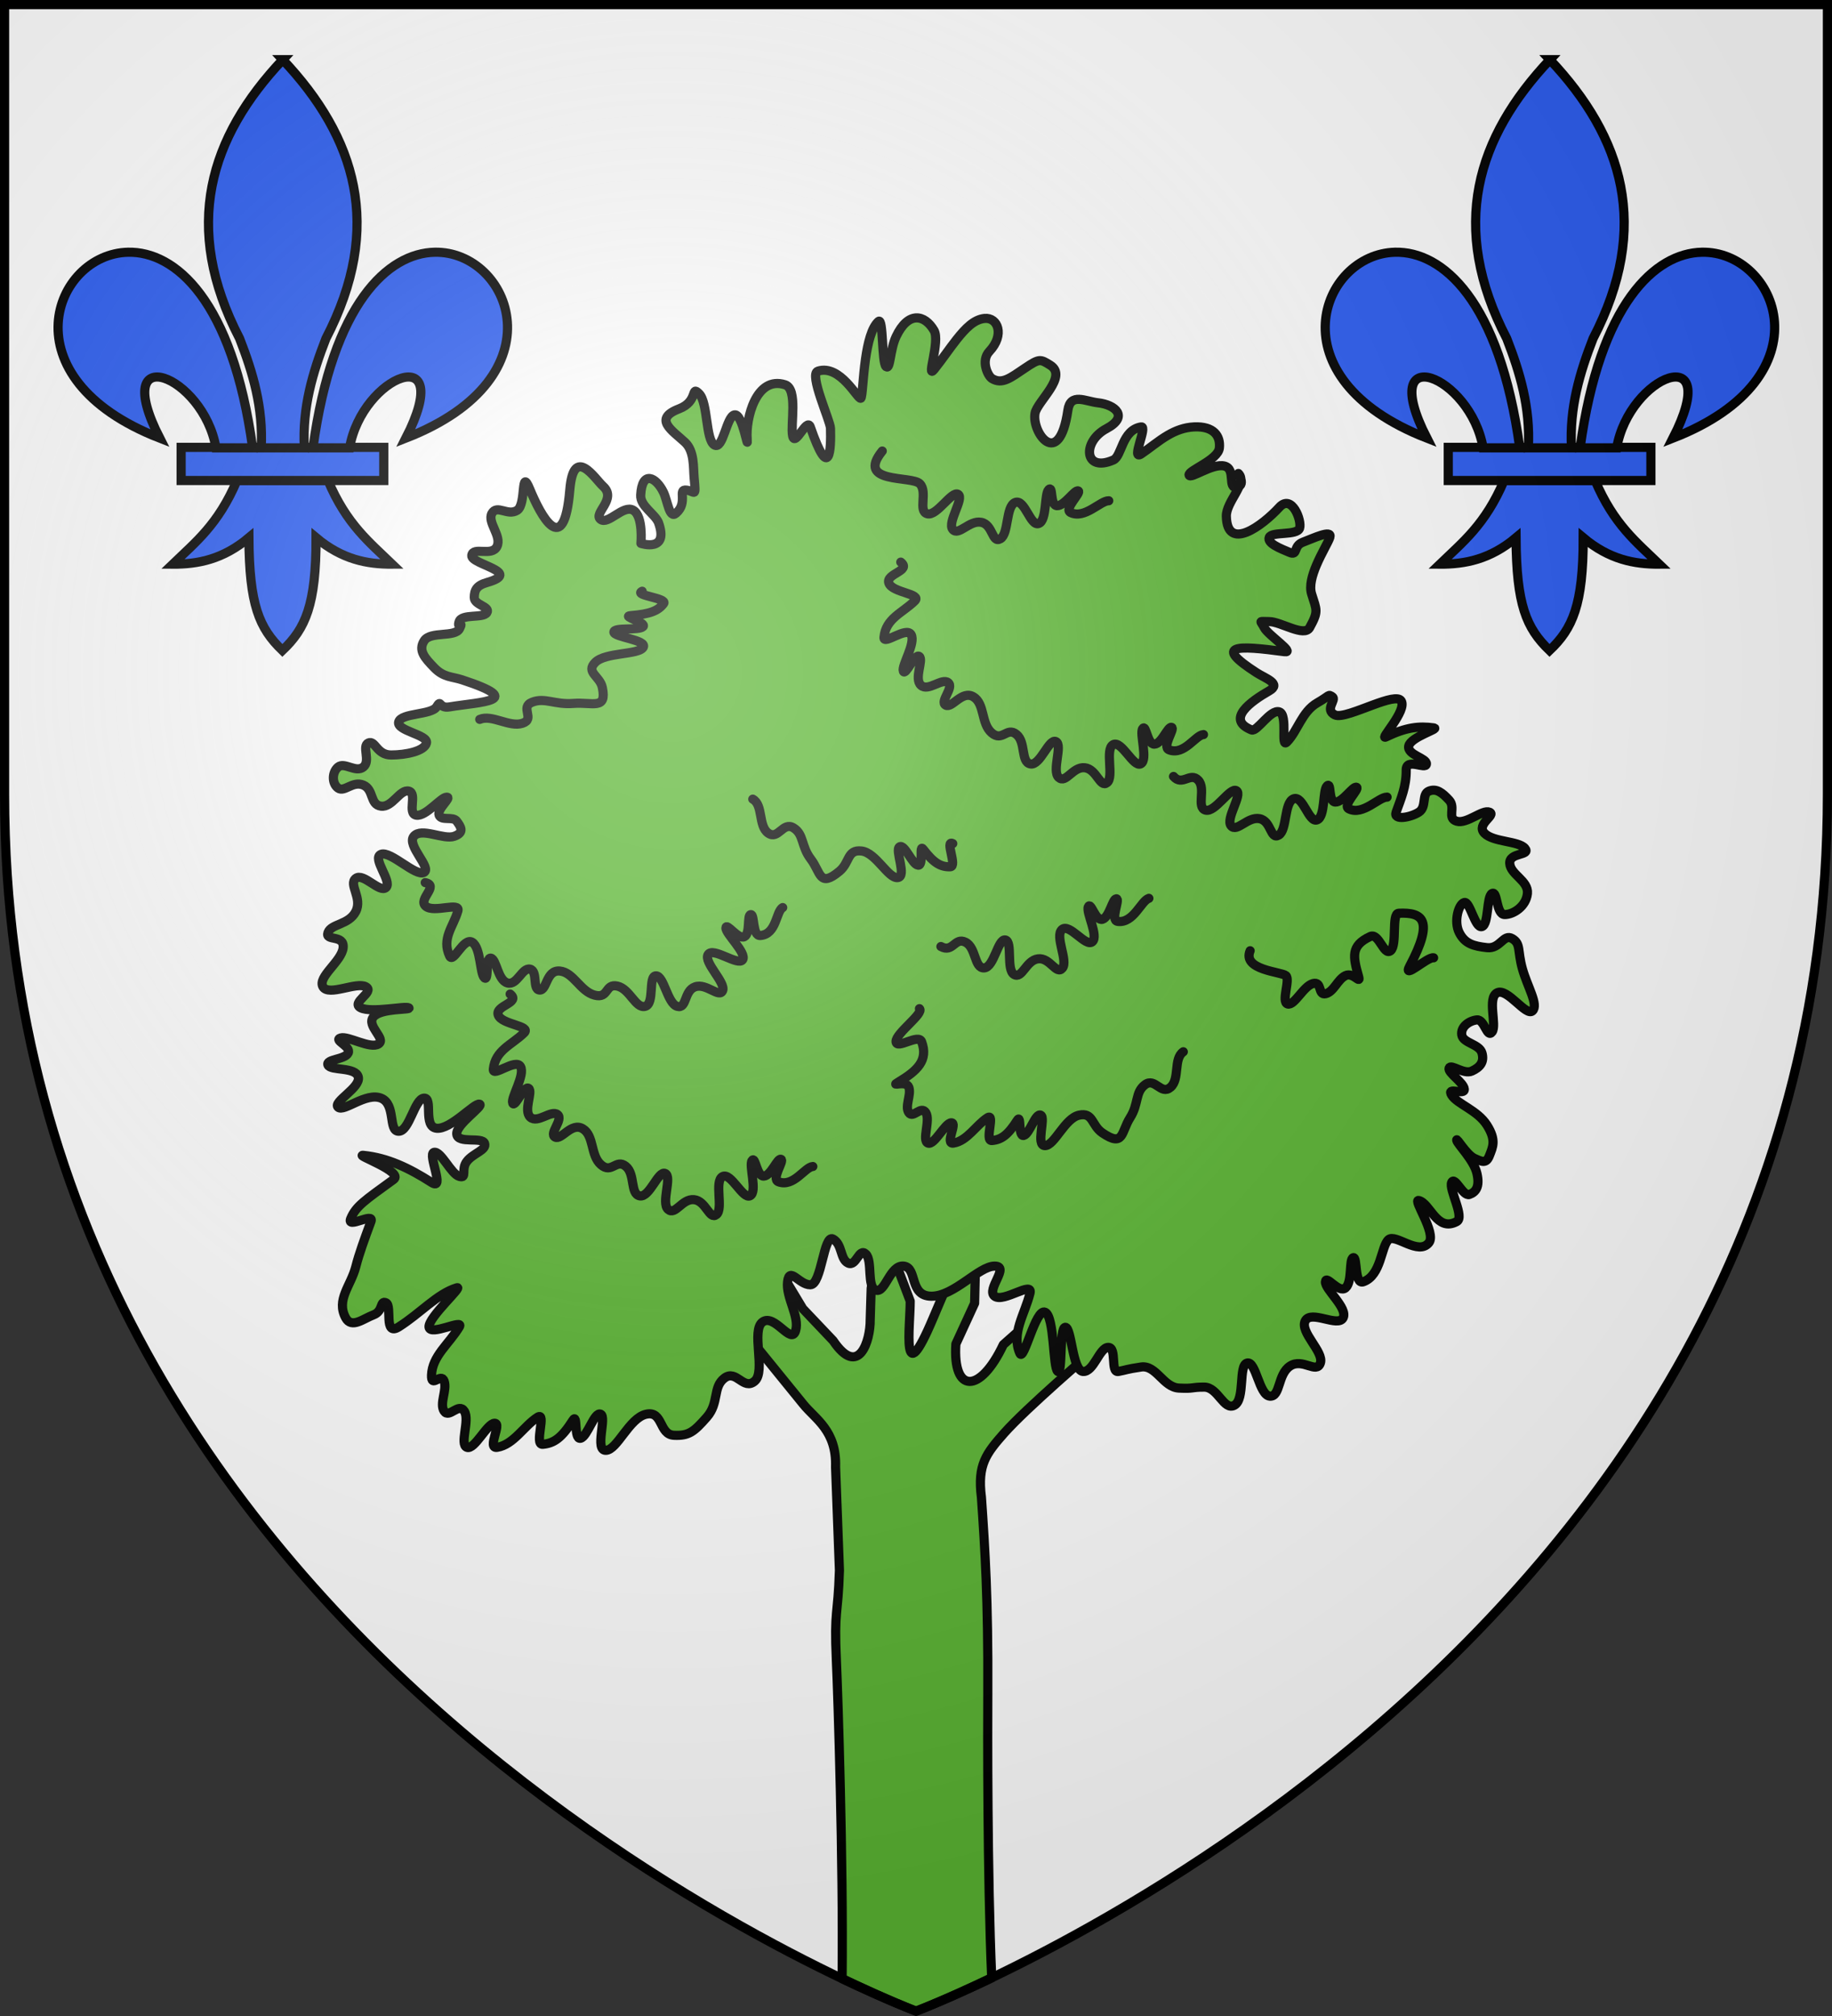
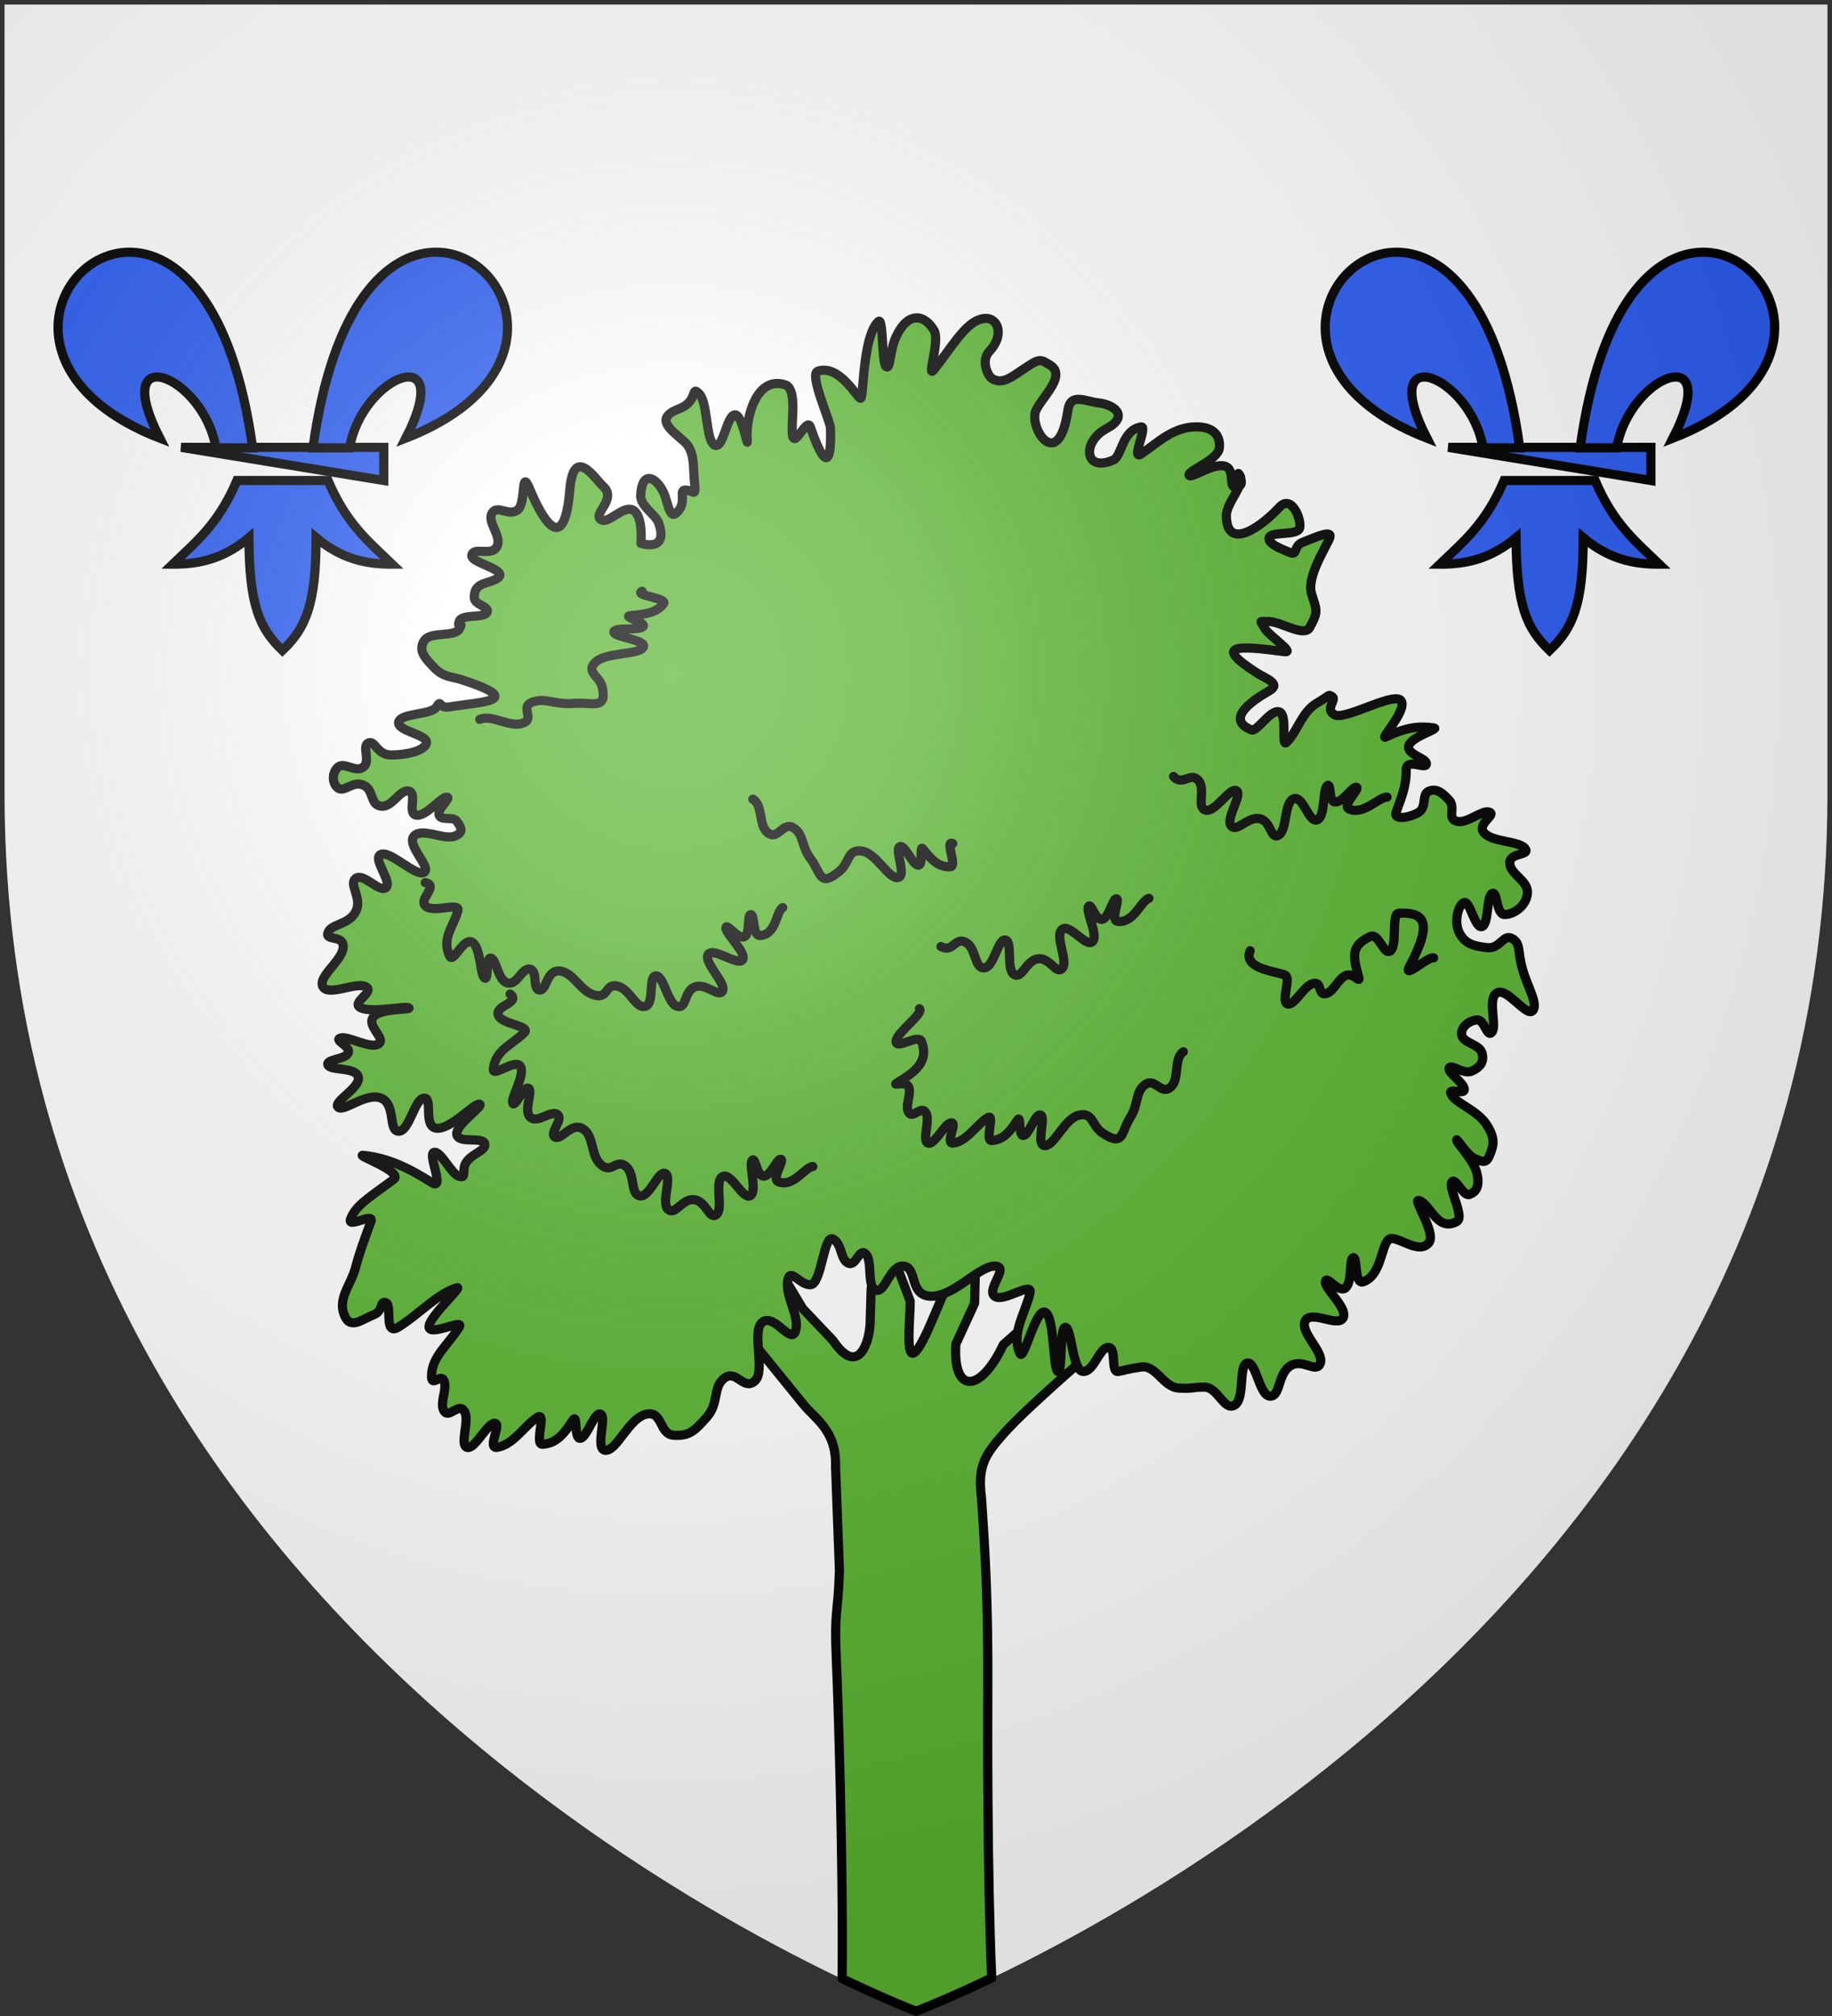
<svg xmlns="http://www.w3.org/2000/svg" xmlns:xlink="http://www.w3.org/1999/xlink" height="660" viewBox="-300 -300 600 660" width="600">
  <rect x="-300" y="-300" width="600" height="660" fill="#333333" stroke="none" />
  <radialGradient id="a" cx="-80" cy="-80" gradientTransform="matrix(1 0 0 1 0 -.05)" gradientUnits="userSpaceOnUse" r="405">
    <stop offset="0" stop-color="#fff" stop-opacity=".31" />
    <stop offset=".19" stop-color="#fff" stop-opacity=".25" />
    <stop offset=".6" stop-color="#6b6b6b" stop-opacity=".125" />
    <stop offset="1" stop-opacity=".125" />
  </radialGradient>
  <path d="m-298.5-298.5h597v258.543c0 286.248-298.5 398.457-298.5 398.457s-298.5-112.209-298.5-398.457z" fill="#fff" />
  <g fill="#fcef3c" stroke="#000" stroke-linecap="round" stroke-linejoin="round" stroke-width="1.769" transform="matrix(1.698 0 0 1.695 -506.154 -347.277)">
    <g fill="#5ab532" fill-rule="evenodd">
      <path d="m288.812 401.592-3.531 20.131-.318 10.32c.076 6.821-3.742 19.276-12.145 6.822l-9.928-10.455-9.805-16.297-6.867 26.85 16.822 20.713c3.898 4.862 10.996 8.619 10.578 20.582l1.268 33.807c-.472 15.349-1.769 12.403-1.006 29.459.547 12.227 2.281 65.117 1.879 104.207 15.01 7.163 24.24 10.668 24.24 10.668s9.434-3.578 24.756-10.912c-1.474-34.075-1.339-81.824-1.283-93.479.145-30.549-.884-46.331-2.088-63.834-1.372-10.699 1.589-14.372 7.447-21.033 7.553-8.466 26.856-24.875 33.891-31.295l-11.363-17.865-22.809 20.209c-7.647 16.187-16.617 15.977-15.531-.227l6.131-13.328.422-17.775-7.383 7.055-6.621 15.564c-10.614 25.183-7.473 2.492-7.508-5.541z" stroke-width="3" transform="matrix(.589 0 0 .59 121.412 27.896)" />
      <path d="m277.7 276.041c-2.192 0-4.018-3.634-4.383-.581-.365 3.052 2.392 6.727 1.539 9.488-.852 2.762-4.018-3.343-6.332-1.744-2.313 1.599.652 9.552-1.539 11.441-2.192 1.889-3.531-2.325-5.845-.581-2.313 1.744-.974 4.796-3.409 7.558-2.435 2.762-3.409 3.634-6.332 3.488-2.922-.145-2.07-4.796-5.357-4.07-3.288.727-5.601 6.976-7.793 6.976s.244-6.395-.974-6.976c-1.218-.581-2.557 4.36-3.896 4.651-1.339.291-.491-5.017-1.461-3.488-2.158 3.401-3.657 4.469-5.845 4.651-1.692.141.837-6.393-.974-5.232-2.653 1.699-4.613 5.299-7.793 5.814-2.065.335.974-4.651-.487-4.651-1.461 0-3.896 5.232-5.357 4.651-1.461-.581.609-5.232-.487-6.976-1.096-1.744-2.922 1.453-3.896 0-.974-1.453.609-4.07 0-5.814-.609-1.744-2.539 1.517-2.435-1.163.144-3.714 3.351-5.964 5.357-9.302 1.012-1.684-5.723 1.889-5.844 0-.122-1.889 6.756-7.987 5.357-7.558-3.796 1.165-7.019 4.921-11.202 7.558-2.96 1.866-1.218-4.07-2.435-4.651s-.487 1.599-2.435 2.325-4.211 2.695-5.357.581c-1.902-3.506 1.018-6.219 1.948-9.883.644-2.537 1.719-5.454 2.922-8.721.724-1.966-4.799 1.57-3.896-.581 1.008-2.402 2.638-3.453 8.28-7.558 2.015-1.466-7.668-4.835-5.845-4.651 4.645.469 8.739 2.409 13.15 5.232 2.755 1.763-.852-5.523.487-5.814 1.339-.291 3.288 4.215 4.87 4.651 1.583.436.244-1.308 1.461-2.907 1.218-1.599 3.896-2.18 3.409-3.488-.487-1.308-5.114.145-5.357-1.744-.244-1.889 5.357-5.523 4.383-5.814s-5.601 4.942-8.28 4.651c-2.679-.291-.609-5.959-2.435-5.814-1.826.145-2.8 6.395-4.87 6.395-2.07 0-.487-5.232-3.409-6.395-2.922-1.163-7.184 2.762-8.28 1.744-1.096-1.017 4.383-3.779 3.896-5.814s-5.357-1.163-5.845-2.325 3.288-1.017 3.896-2.325c.609-1.308-2.922-2.471-1.461-2.907 1.461-.436 5.723 2.18 7.306 1.163 1.583-1.017-2.435-3.488-.974-5.232 1.461-1.744 7.427-1.308 6.819-1.744-.609-.436-7.184 1.017-9.254 0-2.07-1.017 2.8-3.052.974-4.07-1.826-1.017-7.184 1.889-8.28 0-1.096-1.889 3.653-4.942 3.896-7.558s-3.531-1.163-2.922-2.907c.609-1.744 4.018-1.453 5.357-4.07 1.339-2.616-1.461-5.232 0-6.395 1.461-1.163 4.627 2.907 5.845 1.744s-2.8-5.668-.974-6.395c1.826-.727 6.697 4.36 8.28 3.488 1.583-.872-3.409-5.232-1.948-6.976s5.723.727 7.793 0c2.07-.727 1.218-1.889.487-2.907-.731-1.017-2.922-0-3.409-1.163-.487-1.163 2.557-3.488 1.461-3.488-1.096 0-4.018 3.779-5.845 3.488s.244-4.215-1.461-4.651c-1.705-.436-3.166 3.198-5.357 2.907-2.192-.291-1.339-3.198-3.409-4.07-2.07-.872-3.653 1.453-4.87.581-1.218-.872-1.218-3.052 0-4.07 1.218-1.017 3.409 1.163 4.87 0 1.461-1.163-.365-4.07.974-4.651s1.583 2.325 4.383 2.325c2.8 0 6.453-.727 6.819-2.325.365-1.599-5.845-2.325-5.357-4.07.487-1.744 6.332-1.308 7.306-2.907.974-1.599.303.375 2.482.016 6.028-.994 14.987-1.106 2.435-5.232-1.935-.636-3.531-.436-5.357-2.325-1.826-1.889-3.166-3.343-1.948-5.232 1.218-1.889 5.966-.581 6.819-2.325.852-1.744-.572.25-.085-1.349.487-1.599 4.627-.581 5.357-1.744.731-1.163-2.435-1.453-2.435-2.907 0-1.453.463-2.342 2.435-2.907 7.107-2.035-3.166-3.488-2.922-5.232.25-1.793 3.896.291 4.87-1.744.974-2.035-1.948-4.651-.974-6.395.974-1.744 3.044.581 4.87-.581 1.826-1.163.585-8.547 2.435-4.07 2.064 4.995 6.58 13.71 7.713.129.736-8.832 4.904-2.06 6.412-.711 2.756 2.467-1.948 5.232-.487 6.395 1.461 1.163 4.383-2.907 6.332-1.744 1.948 1.163 1.461 6.395 1.461 6.395s5.518 1.822 3.363-4.086c-.749-1.671-3.518-3.152-3.409-5.232.258-4.915 2.989-3.456 4.383-.581.832 1.716 1.123 5.206 2.435 4.07 2.422-2.098.167-4.739 2.033-4.465 1.625.239 1.826 1.599 1.461-2.325-.19-2.044.094-5.181-1.779-6.926-2.411-2.246-6.218-4.496-1.143-6.445 3.828-1.471 2.192-4.651 3.896-2.907 1.705 1.744 1.218 8.866 2.922 9.883 1.705 1.017 2.313-5.523 3.896-5.814s2.663 7.513 2.435 4.651c-.312-3.914 1.716-12.264 7.306-10.465 2.52.811 1.007 7.731 1.461 9.883.474 2.25 2.75-3.648 3.409-1.744 3.789 10.945 4.012 4.202 3.896.28-.044-1.497-4.204-10.479-2.435-11.046 4.336-1.391 7.715 5.555 8.28 5.232.305-.174.385-3.913.921-7.662.426-2.981 1.142-5.968 2.488-7.174.963-.862.609 7.994 1.461 8.721.852.727.713-3.203 1.948-5.814 2.313-4.892 5.479-4.294 7.306-1.163 1.22 2.092-1.578 9.536 0 7.558 1.612-2.022 3.002-4.109 4.383-5.847 1.673-2.105 3.314-3.828 5.358-4.036 2.551-.26 3.949 3.161.929 6.373-1.679 1.786-.308 4.753.532 5.254 1.948 1.163 3.531-.134 6.332-2.024 2.8-1.889 2.966-1.768 4.87-.581 3.498 2.18-2.509 6.982-2.922 9.302-.671 3.766 4.655 11.011 6.332-.581.5-3.455 3.374-1.71 5.845-1.442 3.238.351 6.02 2.641 1.579 4.997-4.717 2.502-4.318 8.533 1.343 6.05 1.689-.741 1.615-5.763 5.357-6.395 1.348-.227-2.044 6.594 0 5.232 1.674-1.115 3.307-2.544 5.17-3.629 1.492-.868 3.131-1.515 5.058-1.604 3.779-.173 5.114 1.744 4.87 4.07-.244 2.325-6.088 4.36-5.845 5.232.244.872 4.505-2.325 6.819-1.744 2.313.581.487 4.506 2.435 4.07 1.948-.436-.242-3.251.371-2.512 1.563 1.882-2.493 5.35-2.435 8.139.142 6.883 6.899 1.885 10.228-1.744 2.411-2.628 4.383 2.616 3.896 4.07-.487 1.453-5.357.581-5.845 1.744-.487 1.163 2.192 2.18 3.896 2.907s.644-1.239 2.592-1.965c1.948-.727 5.687-2.54 5.2-.942-.266.872-1.602 3.035-2.592 5.373-.826 1.95-1.41 4.022-.929 5.566.992 3.189 1.363 3.332-.376 6.501-1.038 1.892-5.601-1.163-7.793-1.163-2.192 0-1.705-.291-.974 1.163.731 1.453 6.101 4.95 3.896 4.651-9.21-1.248-13.809-1.379-5.357 4.07 1.709 1.102 4.853 2.104 2.435 3.488-3.55 2.032-8.462 5.533-3.409 7.558 1.052.422 3.653-4.07 5.357-3.488 1.705.581.16 7.147 1.461 5.814 2.062-2.114 2.891-5.868 5.845-7.558 2.506-1.434 2.07-1.744 2.922-1.163.852.581-1.583 2.471.487 3.488 1.119.55 4.405-.841 7.382-1.937 2.531-.932 4.838-1.651 5.397-.783 1.218 1.889-4.414 7.697-2.922 6.976 3.87-1.868 6.36-2.15 9.254-1.744 1.138.159-4.505 1.744-4.87 3.488-.365 1.744 3.531 2.325 3.409 3.488-.122 1.163-3.918-1.296-3.896 1.163.028 3.224-1.013 5.503-1.948 8.139-.592 1.668 2.8 1.017 4.383 0 1.583-1.017.487-3.488 1.948-4.07 1.461-.581 2.557.291 3.896 1.744 1.339 1.453-.487 3.488 1.461 4.07 1.948.581 4.992-2.326 6.332-1.744 1.339.581-2.679 2.326-.974 4.07 1.705 1.744 6.575 1.453 7.793 2.907 1.218 1.453-3.044.727-2.922 2.907.122 2.18 3.653 3.343 3.409 5.814-.244 2.471-2.679 4.07-4.383 4.07-1.705 0-1.339-4.651-2.435-4.07-1.096.581-.609 5.959-1.948 6.395-1.339.436-2.313-4.942-3.409-4.651-1.096.291-2.07 3.634-.974 5.814 1.096 2.18 2.8 2.616 5.357 2.907 2.557.291 3.166-2.762 4.87-1.744 1.705 1.017.974 2.325 1.948 5.814.974 3.488 3.166 6.976 1.948 8.139-1.218 1.163-4.87-4.506-6.819-3.488-1.948 1.017 0 6.25-.974 7.558-.974 1.308-1.461-2.471-2.922-2.325-1.461.145-3.166 1.308-2.922 2.907.244 1.599 3.409 1.744 3.896 3.488.487 1.744-.365 2.762-1.948 3.488s-4.018-1.453-4.383-.581 2.801 2.762 2.922 4.07c.122 1.308-3.531-.581-2.435 1.163 1.096 1.744 4.992 2.907 6.819 5.814s1.096 4.215.487 5.814c-.609 1.599-1.339 1.308-2.922.581-1.583-.727-3.531-4.215-3.409-3.488.122.727 3.288 3.779 3.896 6.395.609 2.616-.244 3.634-1.461 4.07-1.218.436-2.8-3.634-3.409-2.325-.609 1.308 2.565 6.707.974 7.558-3.849 2.059-5.073-3.49-7.306-4.07-1.3-.338 3.42 6.261 1.948 8.139-2.011 2.567-6.452-1.782-7.793-.581-1.466 1.313-1.385 6.908-4.87 8.139-1.772.626-1.096-4.942-1.948-4.651-.852.291-.122 4.651-1.461 5.814-1.339 1.163-3.775-2.616-3.896-1.163-.122 1.453 4.383 5.087 3.409 6.976-.974 1.889-6.21-1.599-7.306.581-1.096 2.18 3.653 5.959 2.922 8.139-.731 2.18-3.409-1.017-5.845.581s-1.826 5.959-3.896 5.814c-2.07-.145-2.679-6.831-4.383-6.395-1.705.436-.365 6.976-2.435 8.139-2.07 1.163-3.166-3.488-5.845-3.488-2.679 0-1.826.332-4.87.186-3.044-.145-4.383-4.506-7.306-4.07-2.922.436-2.8.57-4.383.861-1.583.291-.244-4.651-1.948-4.651-1.705 0-2.8 4.796-4.87 4.651-2.07-.145-2.192-8.534-3.409-8.534-1.218 0-.487 9.261-1.461 8.534-.974-.727-.609-10.569-2.435-11.441-1.826-.872-4.115 9.682-4.87 7.953-1.7-3.891.92-7.488 1.948-11.627.621-2.498-5.114 1.889-6.819.581-1.705-1.308 3.044-5.814 0-5.814-3.044 0-7.793 5.814-12.176 5.814-4.383 0-2.679-5.523-5.357-5.814-2.679-.291-3.531 5.232-5.357 4.651-1.826-.581-.609-5.668-1.948-6.976-1.339-1.308-1.826 2.471-3.409 1.744-1.583-.727-1.096-3.634-2.922-4.651-1.826-1.017-2.192 8.836-4.383 8.836z" stroke-width="1.769" />
      <path d="m278.188 253.196c-1.542.095-3.69 4.052-6.612 2.956-1.486-.557 1.181-4.07.471-4.345-.71-.275-1.918 3.183-3.312 3.244-1.395.061-1.608-3.948-2.266-3.001-.658.948 1.06 6.018-.366 6.792-1.426.774-3.711-4.604-5.336-3.695-1.625.909.206 6.217-1.164 7.331-1.37 1.114-1.983-2.626-4.315-2.875-2.332-.25-3.625 3.141-5.015 1.877-1.39-1.264.819-6.28-.544-6.932-1.364-.652-3.004 4.672-4.91 4.323-1.905-.349-.839-4.216-2.711-5.72-1.873-1.504-2.709 1.515-4.779-.296-2.071-1.811-1.289-5.611-3.504-6.947-2.215-1.336-4.134 2.289-5.355 1.603-1.221-.686 1.662-3.388.471-4.345-1.192-.957-3.848 1.781-5.238.517-1.39-1.264.53-4.889-.322-5.572s-2.689 3.893-3.083 2.838c-.395-1.055 2.438-5.422 1.505-7.057-.933-1.635-5.391 2.15-5.238.517.345-3.675 3.594-4.719 5.944-7.035 1.418-1.398-4.32-1.55-4.996-3.422-.676-1.872 4.419-2.355 2.291-4.064" stroke-width="1.769" />
-       <path d="m353.534 169.772c-1.542.095-3.69 4.052-6.612 2.956-1.486-.557 1.181-4.07.471-4.345s-1.918 3.183-3.312 3.244c-1.395.061-1.608-3.948-2.266-3.001-.658.948 1.06 6.018-.366 6.792-1.426.774-3.711-4.604-5.336-3.695-1.625.909.206 6.217-1.164 7.331-1.37 1.114-1.983-2.626-4.315-2.875-2.332-.25-3.625 3.141-5.015 1.877-1.39-1.264.819-6.28-.544-6.932s-3.004 4.672-4.91 4.323c-1.905-.349-.839-4.216-2.711-5.72-1.873-1.504-2.709 1.515-4.779-.296-2.071-1.811-1.289-5.611-3.504-6.947-2.215-1.336-4.134 2.289-5.355 1.603-1.221-.686 1.662-3.388.471-4.345-1.192-.957-3.848 1.781-5.238.517-1.39-1.264.53-4.889-.322-5.572-.851-.684-2.689 3.893-3.083 2.838-.395-1.055 2.438-5.422 1.505-7.057-.933-1.635-5.391 2.15-5.238.517.345-3.675 3.594-4.719 5.944-7.035 1.418-1.398-4.32-1.55-4.996-3.422-.676-1.872 4.419-2.355 2.291-4.064" stroke-width="1.769" />
      <path d="m349.643 231.038c-1.949 1.347-.616 5.266-2.462 6.858-1.847 1.592-2.975-1.959-4.925-.49-1.949 1.47-1.164 3.675-2.873 6.368-1.765 2.783-1.171 5.769-5.335 2.939-2.142-1.456-1.744-4.041-4.514-3.429-2.77.612-4.719 5.878-6.566 5.878s.205-5.389-.821-5.878c-1.026-.49-2.155 3.674-3.283 3.919-1.129.245-.414-4.228-1.231-2.939-1.818 2.866-3.081 3.765-4.925 3.919-1.425.119.705-5.387-.821-4.409-2.235 1.432-3.887 4.465-6.566 4.899-1.74.282.821-3.919-.41-3.919s-3.283 4.409-4.514 3.919.513-4.409-.41-5.878c-.923-1.47-2.462 1.225-3.283 0-.821-1.225.513-3.429 0-4.899-.513-1.47-3.744.036-2.052-.98 3.651-2.193 5.873-4.217 4.514-7.838-.598-1.594-4.822 1.592-4.925 0-.103-1.592 5.471-5.47 4.514-6.368" stroke-width="1.769" />
      <path d="m362.535 211.526c-1.559 3.72 5.96 4.058 6.886 4.793.926.735-.959 5.103.347 5.489 1.306.386 3.042-3.449 4.878-3.945 1.837-.496.899 2.343 2.468 1.96s2.28-2.75 3.808-3.492c1.528-.741 3.007 1.865 2.525.13-1.04-3.743-1.579-5.917 2.258-7.687 1.689-.779 2.608 3.816 3.923 2.742 1.315-1.073.139-7.166 1.557-7.234 4.739-.231 6.797 1.376 2.146 10.175-1.522 2.879 3.437-1.831 4.589-1.568" stroke-width="1.769" />
      <path d="m266.608 182.243c2.044 1.13 1.014 5.177 2.975 6.563 1.96 1.385 2.814-2.274 4.867-1.022 2.053 1.252 1.439 3.533 3.346 6.03 1.97 2.58 1.606 5.618 5.537 2.348 2.022-1.682 1.429-4.214 4.234-3.905 2.805.309 5.148 5.342 6.987 5.141 1.839-.2-.615-5.344.37-5.943.984-.599 2.426 3.425 3.568 3.546 1.143.121.09-4.255 1.002-3.061 2.029 2.657 3.355 3.415 5.203 3.368 1.429-.036-1.113-5.288.481-4.48" stroke-width="1.769" />
      <path d="m213.942 166.838c2.327-1.007 5.712 1.583 8.241.753 2.529-.83-.578-3.114 1.875-4.073 2.453-.959 4.341.526 7.936.237 3.714-.298 6.498 1.343 5.599-3.05-.462-2.259-3.313-2.962-1.345-4.904 1.968-1.942 8.324-1.41 9.216-2.866.892-1.455-5.64-1.955-5.648-2.955-.008-1.001 4.819-.255 5.616-1.048.797-.793-4.147-1.986-2.428-2.125 3.825-.307 5.36-.949 6.408-2.342.811-1.077-5.88-1.56-4.137-2.378" stroke-width="1.769" />
      <path d="m343.004 201.402c-1.496.457-2.946 4.843-5.992 4.458-1.549-.196.484-4.268-.258-4.371-.742-.102-1.353 3.573-2.71 3.962-1.357.389-2.23-3.491-2.718-2.407-.488 1.084 2.036 5.649.766 6.744-1.269 1.095-4.401-3.638-5.843-2.363-1.443 1.274 1.231 6.046.073 7.461s-2.378-2.106-4.706-1.8c-2.328.306-3.033 3.934-4.605 3.023-1.572-.911-.237-6.349-1.682-6.667-1.445-.318-2.171 5.289-4.097 5.396-1.926.107-1.52-3.935-3.605-4.967-2.085-1.032-2.404 2.124-4.734.838" stroke-width="1.769" />
      <path d="m388.948 181.853c-1.579-.046-4.655 3.599-7.355 2.274-1.373-.674 2.125-3.842 1.471-4.172-.654-.331-2.666 2.916-4.088 2.85-1.422-.066-.719-3.973-1.601-3.113s-.308 5.931-1.925 6.554-2.693-4.798-4.543-4.062c-1.849.736-1.217 6.048-2.855 7.006-1.639.958-1.401-2.724-3.699-3.175-2.298-.451-4.38 2.721-5.494 1.371-1.114-1.35 2.266-6.017 1.038-6.772-1.228-.755-4.104 4.262-5.949 3.753-1.844-.509.119-4.164-1.428-5.791-1.547-1.626-3.082 1.227-4.759-.715" stroke-width="1.769" />
-       <path d="m335.265 124.612c-1.579-.046-4.655 3.599-7.355 2.274-1.373-.674 2.125-3.842 1.471-4.172-.654-.331-2.666 2.916-4.088 2.85-1.422-.066-.719-3.973-1.601-3.113s-.308 5.931-1.925 6.554-2.693-4.798-4.543-4.062c-1.849.736-1.217 6.048-2.855 7.006-1.639.958-1.401-2.724-3.699-3.175-2.298-.451-4.38 2.721-5.494 1.371-1.114-1.35 2.266-6.017 1.038-6.772-1.228-.755-4.104 4.262-5.949 3.753-1.844-.509.119-4.164-1.428-5.791-1.547-1.626-12.446.104-7.256-6.327" stroke-width="1.769" />
    </g>
    <path d="m272.377 203.184c-1.313.734-1.147 5.134-4.3 5.397-1.603.134-1.079-4.093-1.85-4.037-.771.056-.034 3.62-1.234 4.261-1.2.641-3.479-2.81-3.566-1.696-.087 1.114 4.074 4.869 3.218 6.153-.856 1.284-5.679-2.503-6.641-1.015-.962 1.488 3.423 5.405 2.794 6.966-.629 1.561-3.12-1.484-5.311-.721-2.19.762-1.565 4.302-3.451 3.771-1.887-.531-2.551-5.892-4.095-5.894-1.545-.002-.218 5.393-2.083 5.888-1.865.494-2.939-3.371-5.378-3.91-2.438-.539-1.603 2.48-4.376 1.753-2.773-.727-4.064-4.413-6.717-4.66-2.653-.247-2.458 3.764-3.895 3.673-1.436-.091-.298-3.694-1.85-4.037-1.552-.343-2.47 3.195-4.357 2.664-1.887-.531-2.081-4.541-3.189-4.787-1.108-.245-.345 4.571-1.244 3.806-.899-.766-.674-5.817-2.351-6.868-1.677-1.051-3.641 4.171-4.357 2.664-1.611-3.391.714-5.683 1.582-8.719.524-1.833-4.624.451-6.197-.917-1.573-1.368 2.675-3.943-.096-4.556" fill="none" stroke-width="1.769" />
  </g>
  <g id="b" fill="#2b5df2" stroke="#000" stroke-width="1.319" transform="matrix(2.276 0 0 2.275 124.918 -285.901)">
    <path d="m29.739 62.946c-2.69 6.351-6.015 8.922-9.244 12.043 3.618.017 7.225-.678 10.963-3.814.064 9.675 1.458 12.982 4.819 16.233 3.323-3.149 4.858-6.547 4.847-16.233 3.738 3.136 7.335 3.83 10.953 3.814-3.228-3.121-6.544-5.693-9.234-12.043z" fill="#2b5df2" fill-rule="evenodd" stroke="#000" stroke-width="1.319" />
-     <path d="m21.707 58.178h29.159v4.772h-29.159z" fill="#2b5df2" stroke="#000" stroke-width="1.319" />
-     <path d="m126.281 7.938c-34.942 37.095-48.392 79.826-20.625 133.344 6.342 16.258 11.338 33.045 10.312 52.25h20.625c-1.026-19.205 3.971-35.992 10.312-52.25 27.767-53.518 14.317-96.249-20.625-133.344z" fill="#2b5df2" fill-rule="evenodd" stroke="#000" stroke-width="4.386" transform="matrix(.301 0 0 .301 -1.678 0)" />
+     <path d="m21.707 58.178h29.159v4.772z" fill="#2b5df2" stroke="#000" stroke-width="1.319" />
    <path d="m52.25 100c-35.235.845-58.727 60.018 15.219 88.875-24.44-47.874 20.896-30.132 26.875 4.656h17.531c-9.679-70.661-37.052-94.073-59.625-93.531z" fill="#2b5df2" fill-rule="evenodd" stroke="#000" stroke-width="4.386" transform="matrix(.301 0 0 .301 -1.678 0)" />
    <path d="m198.969 100c-22.301.418-48.764 24.284-58.25 93.531h17.5c5.98-34.788 51.346-52.531 26.906-4.656 74.894-29.227 49.821-89.549 13.844-88.875z" fill="#2b5df2" fill-rule="evenodd" stroke="#000" stroke-width="4.386" transform="matrix(.301 0 0 .301 -1.678 0)" />
  </g>
  <use height="100%" transform="translate(-415)" width="100%" xlink:href="#b" />
  <path d="m-298.5-298.5h597v258.5c0 286.2-298.5 398.39-298.5 398.39s-298.5-112.19-298.5-398.39z" fill="url(#a)" height="100%" stroke-width="1" transform="matrix(1 0 0 1 0 .05)" width="100%" />
-   <path d="m-298.5-298.5h597v258.503c0 286.203-298.5 398.395-298.5 398.395s-298.5-112.191-298.5-398.395z" fill="none" stroke="#000" stroke-width="3" />
</svg>